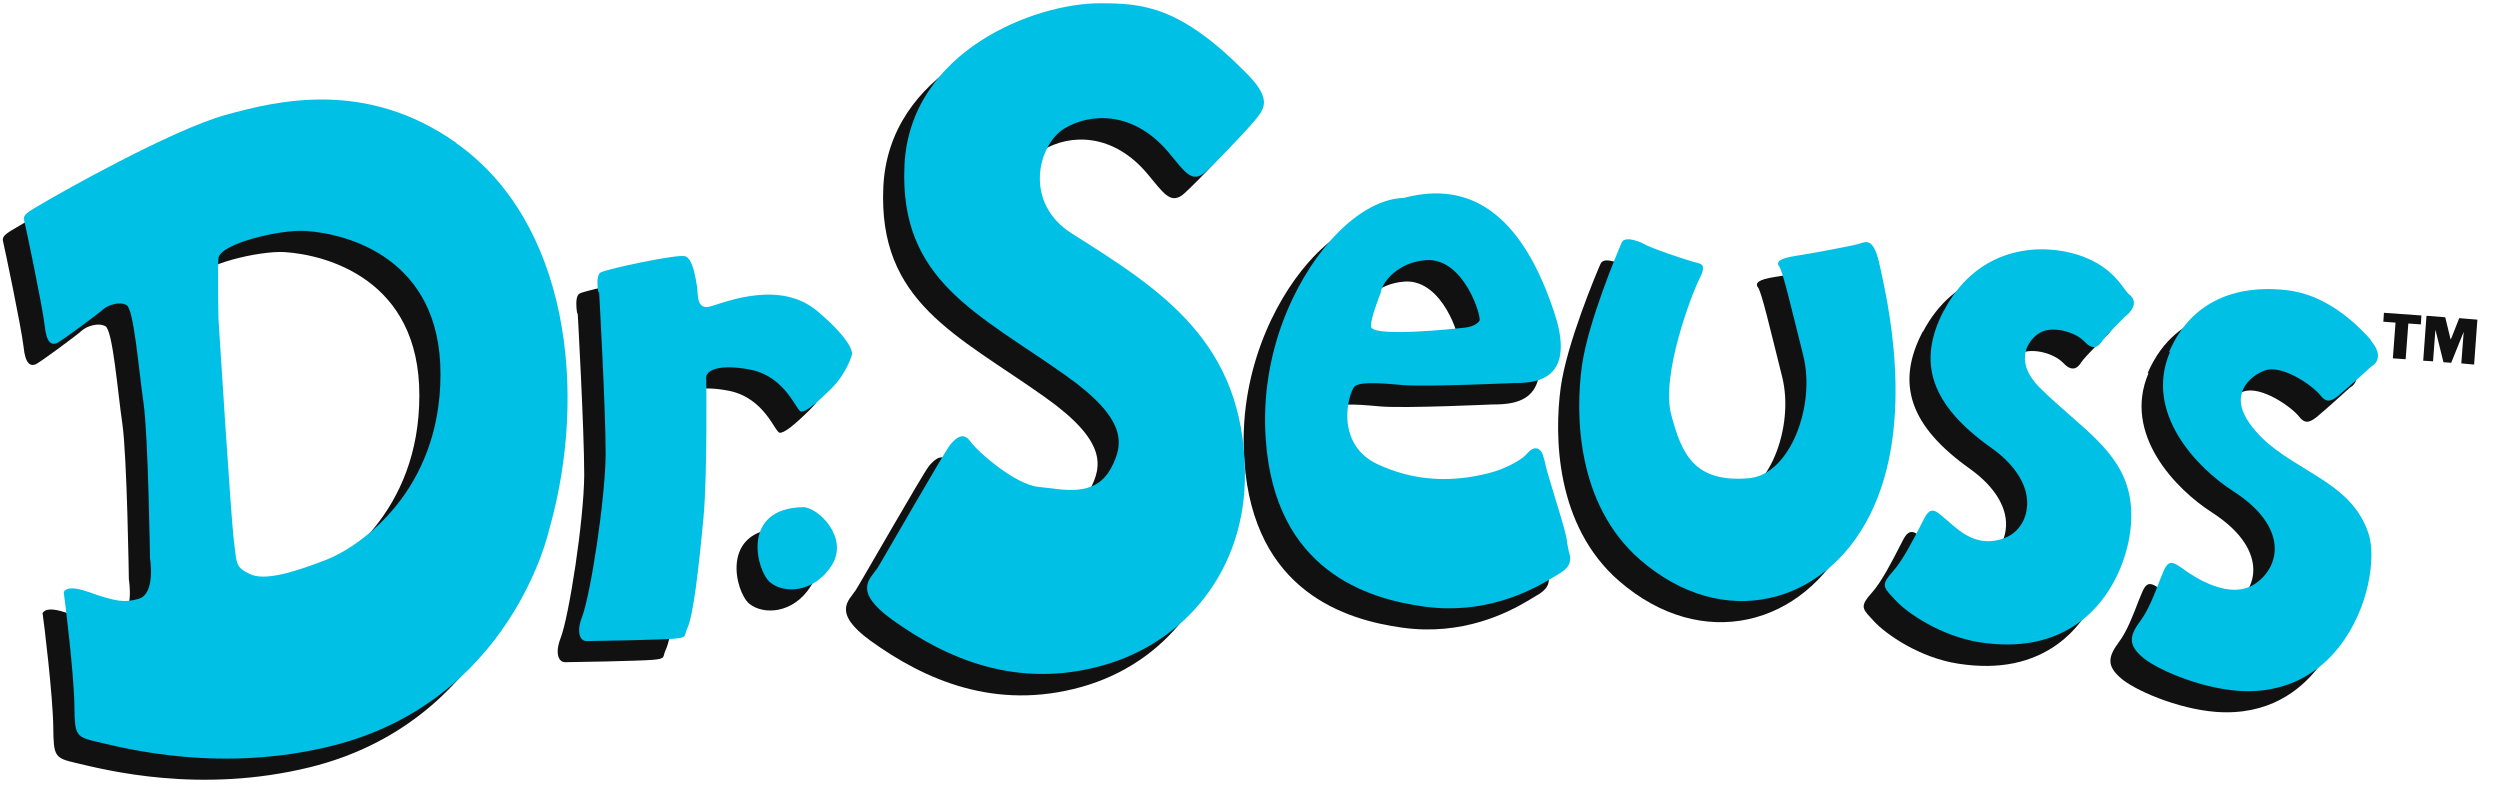
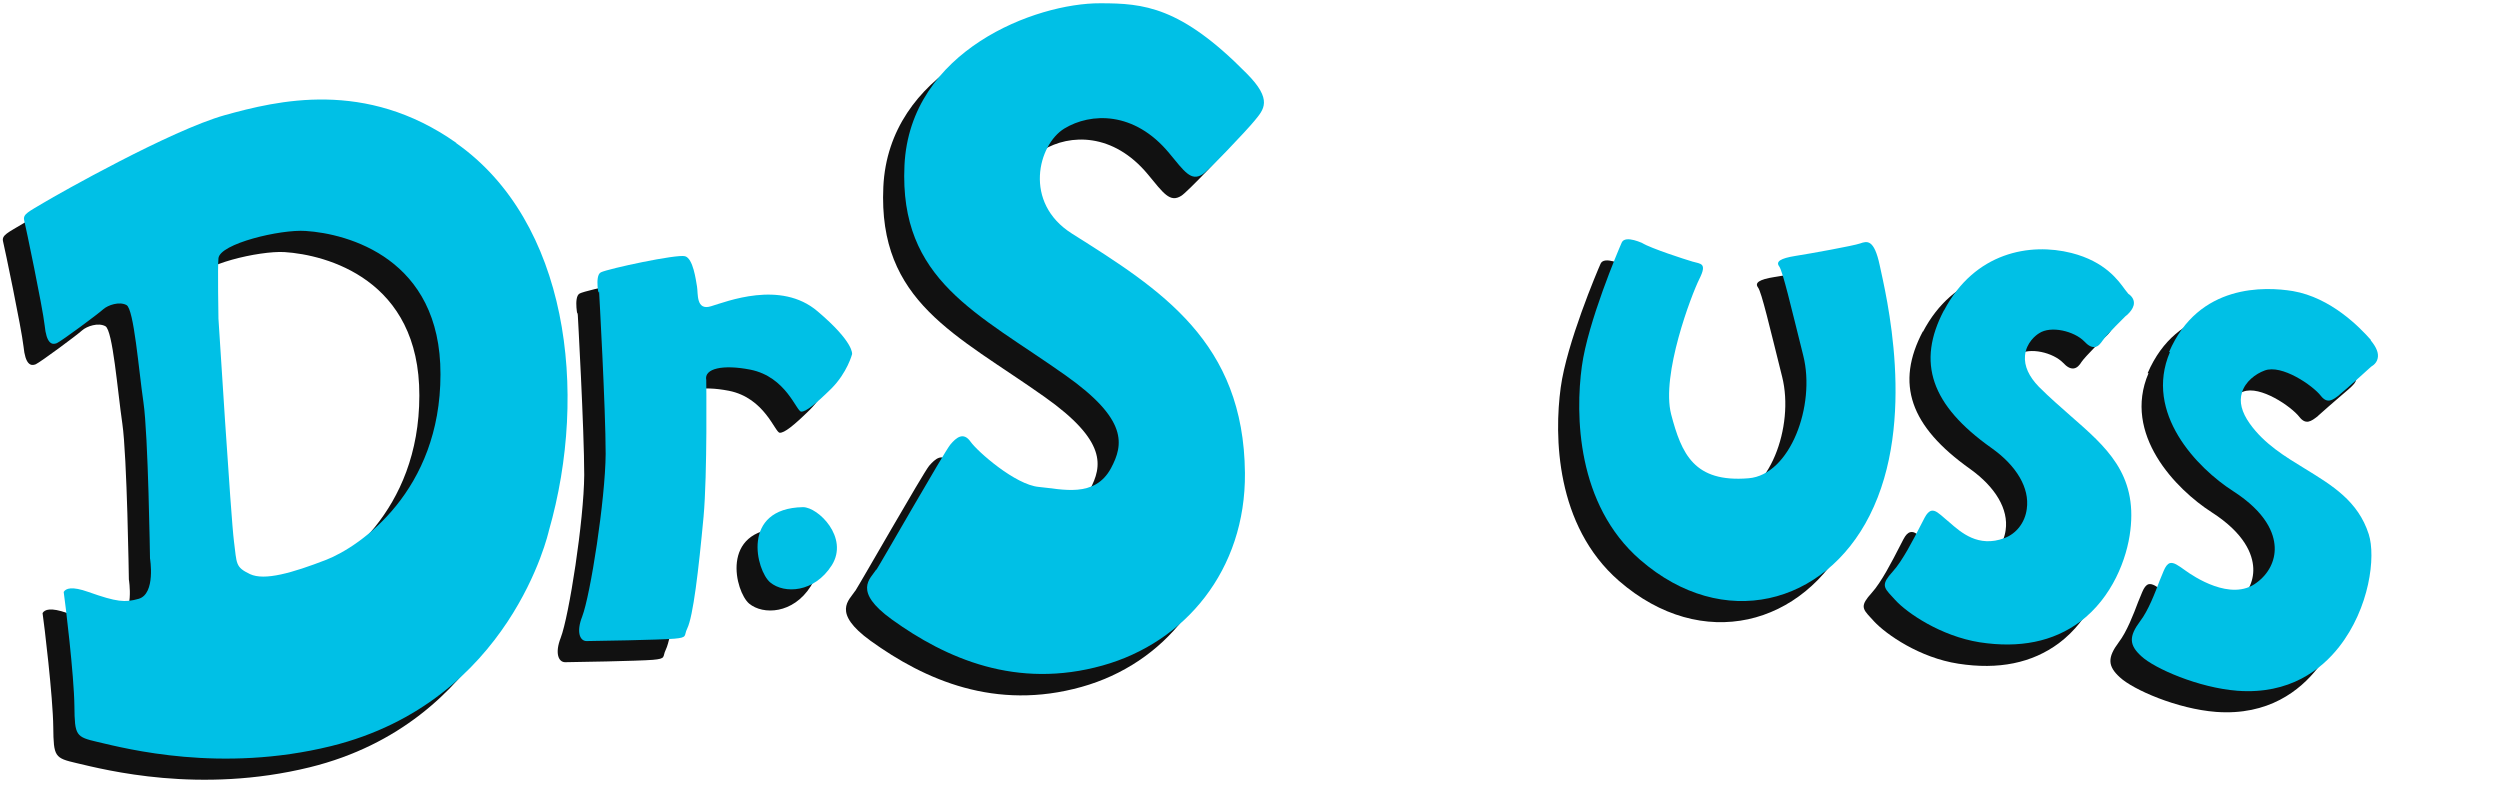
<svg xmlns="http://www.w3.org/2000/svg" viewBox="0 0 84 27" fill="none">
  <path d="M26.27 17.75C26.78 17.75 27.82 18.77 27.24 19.7C26.65 20.63 25.64 20.67 25.17 20.28C24.71 19.89 24.17 17.79 26.27 17.75Z" fill="#111111" />
  <path d="M28.74 19.85C28.91 19.59 31.02 15.89 31.22 15.65C31.43 15.41 31.66 15.21 31.9 15.55C32.14 15.89 33.41 17 34.19 17.07C34.97 17.14 36.07 17.46 36.62 16.45C37.04 15.66 37.2 14.82 35.09 13.33C32.14 11.24 29.5 10.15 29.68 6.28C29.86 2.41 34.1 0.82 36.26 0.83C37.72 0.83 38.96 0.94 41.17 3.18C42.07 4.08 41.75 4.4 41.44 4.78C41.18 5.1 39.88 6.47 39.69 6.58C39.31 6.82 39.09 6.49 38.57 5.86C37.4 4.45 35.94 4.5 35.05 5.04C34.16 5.58 33.66 7.53 35.31 8.57C38.31 10.46 41.08 12.21 41.12 16.61C41.15 19.88 39.1 22.31 36.34 23.08C33.45 23.89 31.08 22.85 29.25 21.53C27.94 20.58 28.53 20.17 28.73 19.86" fill="#111111" />
-   <path d="M46.41 7.36C45.62 7.4 44.75 7.92 43.96 8.82C42.79 10.15 41.6 12.59 41.81 15.48C42.12 19.9 45.24 20.83 47.12 21.09C49.13 21.37 50.65 20.6 51.38 20.16L51.63 20.01C52.13 19.73 52.06 19.46 51.99 19.23L51.94 18.98C51.94 18.78 51.75 18.15 51.54 17.47C51.38 16.94 51.21 16.39 51.17 16.16C51.17 16.15 51.13 16.03 51.13 16.03C51.13 16.02 51.08 15.82 50.93 15.78C50.82 15.75 50.71 15.81 50.58 15.96C50.38 16.2 49.78 16.49 49.37 16.6C48.02 16.96 46.75 16.87 45.57 16.32C44.88 16 44.65 15.45 44.58 15.05C44.47 14.43 44.68 13.82 44.79 13.71C44.99 13.51 45.94 13.62 46.43 13.66C47.31 13.72 50.14 13.59 50.14 13.59C50.56 13.59 51.2 13.57 51.52 13.11C51.8 12.71 51.79 12.06 51.49 11.18C50.25 7.46 48.31 6.86 46.41 7.38M45.36 11.73C45.26 11.59 45.67 10.56 45.67 10.56C45.71 10.21 46.24 9.52 47.21 9.46C48.48 9.39 49.08 11.38 48.99 11.5C48.9 11.63 48.74 11.7 48.49 11.73C48.14 11.77 45.57 12.04 45.36 11.73Z" fill="#111111" />
  <path d="M54.45 8.87C54.8 9.07 55.89 9.42 56.16 9.5C56.43 9.58 56.67 9.54 56.39 10.08C56.12 10.62 55.1 13.3 55.44 14.63C55.79 15.96 56.21 16.93 58.04 16.78C59.44 16.67 60.3 14.33 59.88 12.66C59.46 10.98 59.19 9.82 59.07 9.66C58.95 9.5 59.11 9.39 59.61 9.31C60.12 9.23 61.56 8.97 61.79 8.89C62.02 8.81 62.26 8.73 62.45 9.63C62.64 10.53 63.72 14.85 62.11 18.03C60.6 21.03 57.19 21.94 54.4 19.52C52.26 17.66 52.22 14.64 52.44 13.02C52.64 11.54 53.66 9.13 53.78 8.86C53.9 8.59 54.52 8.9 54.52 8.9L54.44 8.86L54.45 8.87Z" fill="#111111" />
  <path d="M64.61 11.13C63.68 12.89 64.17 14.32 66.2 15.76C67.05 16.37 67.49 17.11 67.39 17.81C67.33 18.27 67.04 18.64 66.64 18.79C65.76 19.12 65.18 18.6 64.79 18.26L64.66 18.15C64.43 17.95 64.32 17.85 64.19 17.88C64.1 17.9 64.03 17.98 63.96 18.11L63.82 18.38C63.59 18.83 63.21 19.57 62.89 19.92C62.5 20.35 62.57 20.45 62.86 20.76L62.97 20.88C63.38 21.32 64.5 22.1 65.8 22.3C67.15 22.51 68.28 22.28 69.18 21.61C70.26 20.8 70.76 19.49 70.87 18.54C71.1 16.64 70.06 15.74 68.87 14.7C68.52 14.39 68.16 14.08 67.8 13.72C67.46 13.37 67.3 13.02 67.33 12.67C67.37 12.23 67.7 11.98 67.8 11.92C68.2 11.65 68.99 11.85 69.32 12.19C69.45 12.33 69.56 12.39 69.67 12.38C69.79 12.37 69.88 12.26 69.94 12.16C70.06 11.98 70.7 11.35 70.7 11.35C70.7 11.35 70.99 11.14 70.99 10.9C70.99 10.78 70.92 10.67 70.8 10.59L70.69 10.45C70.47 10.15 70.02 9.51 68.89 9.22C67.5 8.87 65.64 9.19 64.61 11.15" fill="#111111" />
-   <path d="M72.19 12.54C71.31 14.59 73.11 16.44 74.31 17.21C75.43 17.93 75.69 18.63 75.71 19.09C75.73 19.55 75.51 19.99 75.1 20.29C74.24 20.94 72.96 20.06 72.71 19.88C72.46 19.7 72.32 19.6 72.19 19.63C72.1 19.66 72.04 19.75 71.98 19.89L71.84 20.23C71.69 20.63 71.46 21.23 71.19 21.58C70.81 22.09 70.81 22.38 71.23 22.76C71.67 23.17 73.15 23.82 74.46 23.92C76.22 24.05 77.28 23.2 77.87 22.45C78.9 21.14 79.11 19.41 78.87 18.66C78.51 17.54 77.64 17.02 76.73 16.46C76.06 16.05 75.36 15.63 74.87 14.94C74.6 14.56 74.51 14.21 74.61 13.9C74.72 13.53 75.07 13.27 75.37 13.16C75.94 12.94 76.99 13.66 77.26 14.01C77.48 14.29 77.66 14.15 77.87 13.99L77.9 13.96C78.08 13.82 78.92 13.06 78.95 13.03C78.94 13.03 79.13 12.95 79.17 12.75C79.21 12.58 79.13 12.38 78.94 12.15V12.13C78.57 11.71 77.6 10.71 76.32 10.49C75.4 10.34 73.15 10.23 72.16 12.54" fill="#111111" />
+   <path d="M72.19 12.54C71.31 14.59 73.11 16.44 74.31 17.21C75.43 17.93 75.69 18.63 75.71 19.09C75.73 19.55 75.51 19.99 75.1 20.29C74.24 20.94 72.96 20.06 72.71 19.88C72.46 19.7 72.32 19.6 72.19 19.63C72.1 19.66 72.04 19.75 71.98 19.89L71.84 20.23C71.69 20.63 71.46 21.23 71.19 21.58C70.81 22.09 70.81 22.38 71.23 22.76C71.67 23.17 73.15 23.82 74.46 23.92C76.22 24.05 77.28 23.2 77.87 22.45C78.9 21.14 79.11 19.41 78.87 18.66C78.51 17.54 77.64 17.02 76.73 16.46C76.06 16.05 75.36 15.63 74.87 14.94C74.6 14.56 74.51 14.21 74.61 13.9C74.72 13.53 75.07 13.27 75.37 13.16C75.94 12.94 76.99 13.66 77.26 14.01C77.48 14.29 77.66 14.15 77.87 13.99L77.9 13.96C78.94 13.03 79.13 12.95 79.17 12.75C79.21 12.58 79.13 12.38 78.94 12.15V12.13C78.57 11.71 77.6 10.71 76.32 10.49C75.4 10.34 73.15 10.23 72.16 12.54" fill="#111111" />
  <path d="M19.4 10.52C19.44 10.79 19.25 9.97 19.48 9.86C19.72 9.74 22.04 9.24 22.31 9.32C22.58 9.4 22.67 10.11 22.71 10.34C22.75 10.57 22.67 11.16 23.17 11C23.68 10.85 25.51 10.11 26.75 11.17C27.99 12.22 27.91 12.61 27.91 12.61C27.91 12.61 27.75 13.23 27.21 13.77C26.66 14.31 26.35 14.55 26.2 14.54C26.04 14.54 25.7 13.37 24.49 13.13C23.56 12.95 22.93 13.09 23.01 13.48C23.01 13.48 23.05 16.64 22.92 18.07C22.75 19.89 22.57 21.42 22.37 21.83C22.25 22.07 22.4 22.13 21.94 22.17C21.47 22.21 19.22 22.25 18.99 22.25C18.76 22.25 18.64 21.94 18.84 21.43C19.12 20.7 19.62 17.48 19.63 15.96C19.63 14.44 19.41 10.51 19.41 10.51" fill="#111111" />
  <path d="M14.62 5.51C11.57 3.37 8.61 4.09 6.84 4.58C5.03 5.09 1.26 7.22 0.76 7.52C0.26 7.82 0.06 7.9 0.1 8.1C0.15 8.3 0.72 11.02 0.79 11.64C0.85 12.25 1.03 12.31 1.2 12.24C1.37 12.16 2.6 11.25 2.76 11.1C2.92 10.96 3.3 10.83 3.54 10.96C3.79 11.09 3.95 13.14 4.11 14.23C4.27 15.32 4.33 19.47 4.33 19.47C4.33 19.47 4.53 20.66 3.95 20.83C3.49 20.96 3.22 20.94 2.26 20.6C1.7 20.4 1.5 20.48 1.43 20.6C1.48 20.93 1.78 23.41 1.79 24.44C1.8 25.43 1.84 25.47 2.57 25.64C3.55 25.87 6.71 26.69 10.41 25.78C16.46 24.29 17.73 18.55 17.73 18.55C19.08 13.85 18.36 8.15 14.62 5.52M14.09 13.29C14.09 17.2 11.4 19.07 10.25 19.52C9.11 19.96 8.18 20.23 7.69 20C7.19 19.76 7.25 19.66 7.15 18.89C7.05 18.12 6.63 11.42 6.63 11.42C6.63 11.42 6.6 9.67 6.63 9.39C6.67 8.9 8.71 8.42 9.56 8.47C10.96 8.56 14.1 9.38 14.09 13.29Z" fill="#111111" />
  <path d="M26.98 17.04C27.49 17.04 28.53 18.06 27.95 18.99C27.36 19.92 26.35 19.96 25.88 19.57C25.41 19.18 24.88 17.08 26.98 17.04Z" fill="#00C0E6" />
  <path d="M29.45 19.14C29.62 18.88 31.73 15.18 31.93 14.94C32.13 14.7 32.37 14.5 32.61 14.84C32.85 15.18 34.12 16.29 34.9 16.36C35.68 16.43 36.78 16.75 37.33 15.73C37.75 14.94 37.91 14.1 35.8 12.61C32.85 10.52 30.21 9.43 30.39 5.56C30.57 1.69 34.81 0.1 36.97 0.11C38.43 0.11 39.67 0.22 41.88 2.46C42.78 3.36 42.46 3.68 42.15 4.06C41.89 4.38 40.59 5.75 40.4 5.86C40.02 6.1 39.8 5.77 39.28 5.14C38.11 3.73 36.65 3.78 35.76 4.32C34.88 4.86 34.37 6.81 36.02 7.85C39.02 9.74 41.79 11.49 41.83 15.89C41.86 19.16 39.81 21.59 37.05 22.36C34.16 23.17 31.79 22.13 29.96 20.81C28.65 19.86 29.24 19.45 29.44 19.14" fill="#00C0E6" />
-   <path d="M47.13 6.65C46.34 6.69 45.47 7.21 44.68 8.11C43.51 9.44 42.32 11.88 42.53 14.77C42.84 19.19 45.96 20.12 47.84 20.38C49.85 20.66 51.37 19.89 52.1 19.45L52.35 19.3C52.85 19.02 52.78 18.75 52.71 18.52L52.66 18.27C52.66 18.07 52.47 17.44 52.26 16.76C52.1 16.23 51.93 15.68 51.89 15.45C51.89 15.44 51.85 15.32 51.85 15.32C51.85 15.31 51.8 15.11 51.65 15.07C51.54 15.04 51.43 15.1 51.3 15.25C51.1 15.49 50.5 15.77 50.09 15.88C48.74 16.24 47.47 16.15 46.29 15.6C45.6 15.28 45.37 14.73 45.3 14.33C45.19 13.71 45.4 13.1 45.51 12.99C45.71 12.79 46.66 12.9 47.15 12.94C48.03 13 50.86 12.87 50.86 12.87C51.28 12.87 51.91 12.85 52.24 12.39C52.52 11.99 52.51 11.34 52.21 10.46C50.97 6.74 49.03 6.14 47.13 6.66M46.08 11.01C45.98 10.87 46.39 9.84 46.39 9.84C46.43 9.49 46.97 8.8 47.93 8.74C49.2 8.67 49.79 10.66 49.71 10.78C49.62 10.9 49.46 10.98 49.21 11.01C48.86 11.05 46.3 11.32 46.08 11.01Z" fill="#00C0E6" />
  <path d="M55.16 8.16C55.51 8.36 56.6 8.71 56.87 8.79C57.14 8.87 57.37 8.83 57.1 9.37C56.83 9.91 55.81 12.59 56.15 13.92C56.5 15.25 56.92 16.22 58.75 16.07C60.15 15.96 61.01 13.62 60.59 11.95C60.17 10.27 59.9 9.11 59.78 8.95C59.66 8.79 59.82 8.68 60.32 8.6C60.83 8.52 62.27 8.26 62.5 8.18C62.73 8.1 62.97 8.02 63.16 8.92C63.35 9.82 64.43 14.14 62.82 17.32C61.31 20.32 57.9 21.23 55.11 18.81C52.97 16.95 52.93 13.93 53.15 12.31C53.35 10.83 54.37 8.42 54.49 8.15C54.61 7.88 55.23 8.19 55.23 8.19L55.15 8.15L55.16 8.16Z" fill="#00C0E6" />
  <path d="M65.32 10.42C64.39 12.18 64.88 13.61 66.91 15.05C67.76 15.65 68.2 16.4 68.1 17.1C68.04 17.56 67.75 17.93 67.35 18.08C66.47 18.41 65.89 17.89 65.5 17.55L65.37 17.44C65.14 17.24 65.03 17.14 64.9 17.16C64.81 17.18 64.74 17.26 64.67 17.39L64.53 17.66C64.3 18.11 63.92 18.85 63.6 19.2C63.21 19.63 63.28 19.73 63.57 20.04L63.68 20.16C64.08 20.6 65.21 21.37 66.51 21.58C67.86 21.79 68.99 21.56 69.89 20.89C70.97 20.08 71.47 18.77 71.58 17.82C71.81 15.92 70.77 15.02 69.58 13.98C69.23 13.67 68.87 13.36 68.51 13C68.17 12.65 68.01 12.3 68.04 11.95C68.08 11.51 68.41 11.26 68.51 11.2C68.91 10.93 69.7 11.13 70.03 11.47C70.16 11.61 70.27 11.67 70.38 11.66C70.5 11.65 70.58 11.54 70.65 11.44C70.77 11.26 71.41 10.63 71.41 10.63C71.41 10.63 71.7 10.42 71.7 10.18C71.7 10.06 71.63 9.95 71.51 9.87L71.4 9.73C71.18 9.43 70.74 8.79 69.6 8.5C68.21 8.15 66.35 8.47 65.32 10.43" fill="#00C0E6" />
  <path d="M72.91 11.83C72.03 13.88 73.83 15.73 75.03 16.5C76.15 17.22 76.41 17.92 76.43 18.38C76.45 18.84 76.23 19.28 75.82 19.58C74.96 20.23 73.68 19.35 73.43 19.17C73.18 18.99 73.04 18.89 72.91 18.92C72.82 18.95 72.76 19.04 72.7 19.18L72.56 19.52C72.41 19.92 72.18 20.52 71.91 20.87C71.53 21.38 71.53 21.67 71.95 22.05C72.39 22.46 73.87 23.11 75.18 23.21C76.94 23.34 78 22.49 78.59 21.74C79.62 20.43 79.83 18.7 79.59 17.95C79.23 16.83 78.36 16.31 77.45 15.75C76.78 15.34 76.08 14.92 75.59 14.23C75.32 13.85 75.23 13.5 75.33 13.19C75.44 12.82 75.79 12.56 76.09 12.45C76.66 12.23 77.71 12.95 77.98 13.3C78.2 13.58 78.38 13.44 78.59 13.28L78.62 13.25C78.8 13.11 79.64 12.35 79.67 12.32C79.66 12.32 79.85 12.24 79.89 12.04C79.93 11.87 79.85 11.67 79.66 11.44V11.42C79.29 11 78.32 10 77.04 9.78C76.12 9.63 73.87 9.52 72.88 11.83" fill="#00C0E6" />
  <path d="M20.11 9.81C20.15 10.08 19.96 9.26 20.19 9.15C20.43 9.03 22.75 8.53 23.02 8.61C23.29 8.69 23.38 9.4 23.42 9.63C23.46 9.86 23.38 10.45 23.89 10.29C24.4 10.14 26.23 9.4 27.47 10.46C28.71 11.51 28.63 11.9 28.63 11.9C28.63 11.9 28.47 12.52 27.93 13.06C27.38 13.6 27.07 13.84 26.92 13.83C26.76 13.83 26.42 12.66 25.21 12.42C24.29 12.24 23.65 12.38 23.73 12.77C23.73 12.77 23.77 15.93 23.64 17.36C23.47 19.18 23.29 20.71 23.09 21.12C22.97 21.36 23.12 21.42 22.66 21.46C22.19 21.5 19.94 21.54 19.71 21.54C19.48 21.54 19.36 21.23 19.56 20.72C19.84 19.99 20.34 16.77 20.35 15.25C20.35 13.73 20.13 9.8 20.13 9.8" fill="#00C0E6" />
  <path d="M15.33 4.8C12.28 2.65 9.32 3.38 7.55 3.87C5.74 4.38 1.97 6.51 1.47 6.81C0.97 7.11 0.77 7.19 0.81 7.39C0.86 7.59 1.43 10.31 1.5 10.93C1.56 11.54 1.74 11.6 1.91 11.53C2.08 11.45 3.31 10.54 3.47 10.39C3.63 10.25 4.01 10.12 4.25 10.25C4.5 10.38 4.66 12.43 4.82 13.52C4.98 14.61 5.04 18.76 5.04 18.76C5.04 18.76 5.24 19.95 4.66 20.12C4.2 20.25 3.93 20.23 2.97 19.89C2.41 19.69 2.21 19.77 2.14 19.89C2.19 20.22 2.49 22.7 2.5 23.73C2.51 24.72 2.55 24.76 3.28 24.93C4.26 25.16 7.42 25.98 11.12 25.07C17.17 23.58 18.44 17.84 18.44 17.84C19.79 13.14 19.07 7.44 15.33 4.81M14.8 12.58C14.8 16.49 12.11 18.36 10.96 18.81C9.82 19.25 8.89 19.52 8.4 19.29C7.9 19.05 7.96 18.95 7.86 18.18C7.76 17.41 7.34 10.71 7.34 10.71C7.34 10.71 7.31 8.96 7.34 8.68C7.38 8.19 9.42 7.7 10.27 7.76C11.67 7.85 14.81 8.67 14.8 12.58Z" fill="#00C0E6" />
-   <path d="M80.49 10.84L80.08 10.81L80.1 10.51L81.36 10.6L81.34 10.9L80.92 10.87L80.83 12.07L80.4 12.04L80.49 10.84Z" fill="#111111" />
-   <path d="M81.53 10.61L82.16 10.66L82.34 11.4H82.35L82.63 10.69L83.24 10.74L83.13 12.25L82.7 12.21L82.78 11.15L82.36 12.19L82.1 12.17L81.83 11.08L81.75 12.14L81.42 12.12L81.53 10.61Z" fill="#111111" />
</svg>